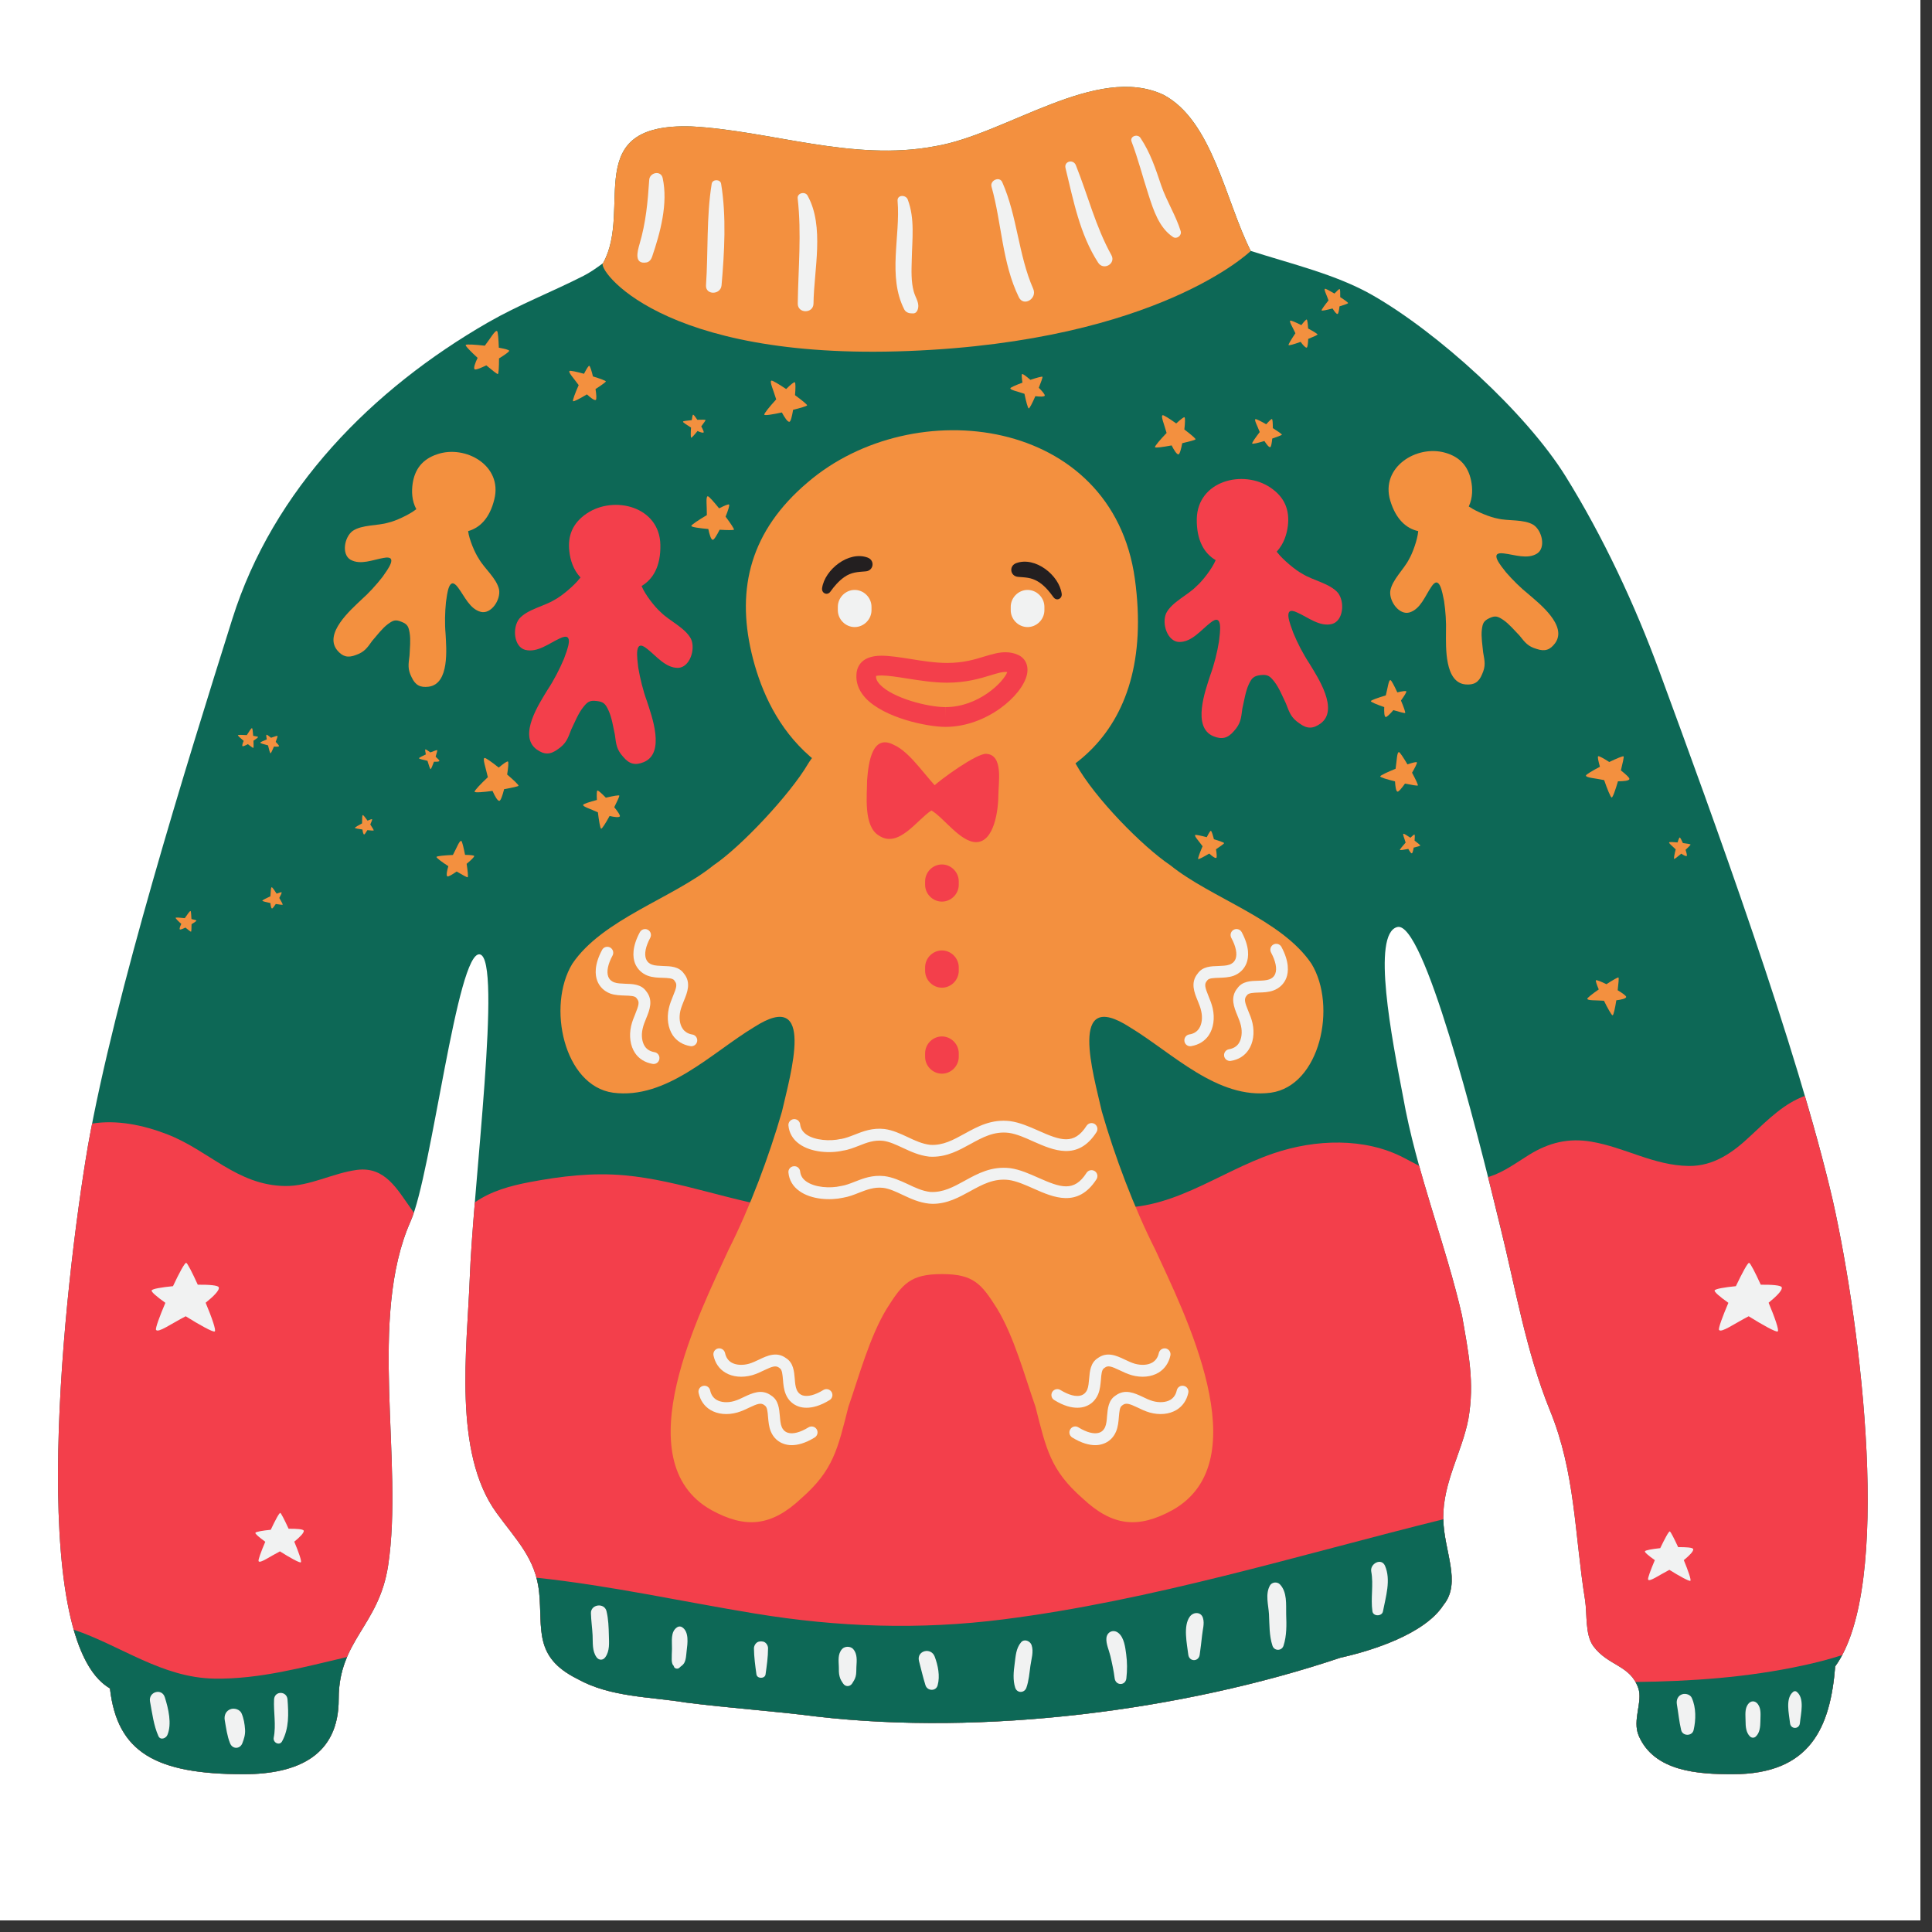
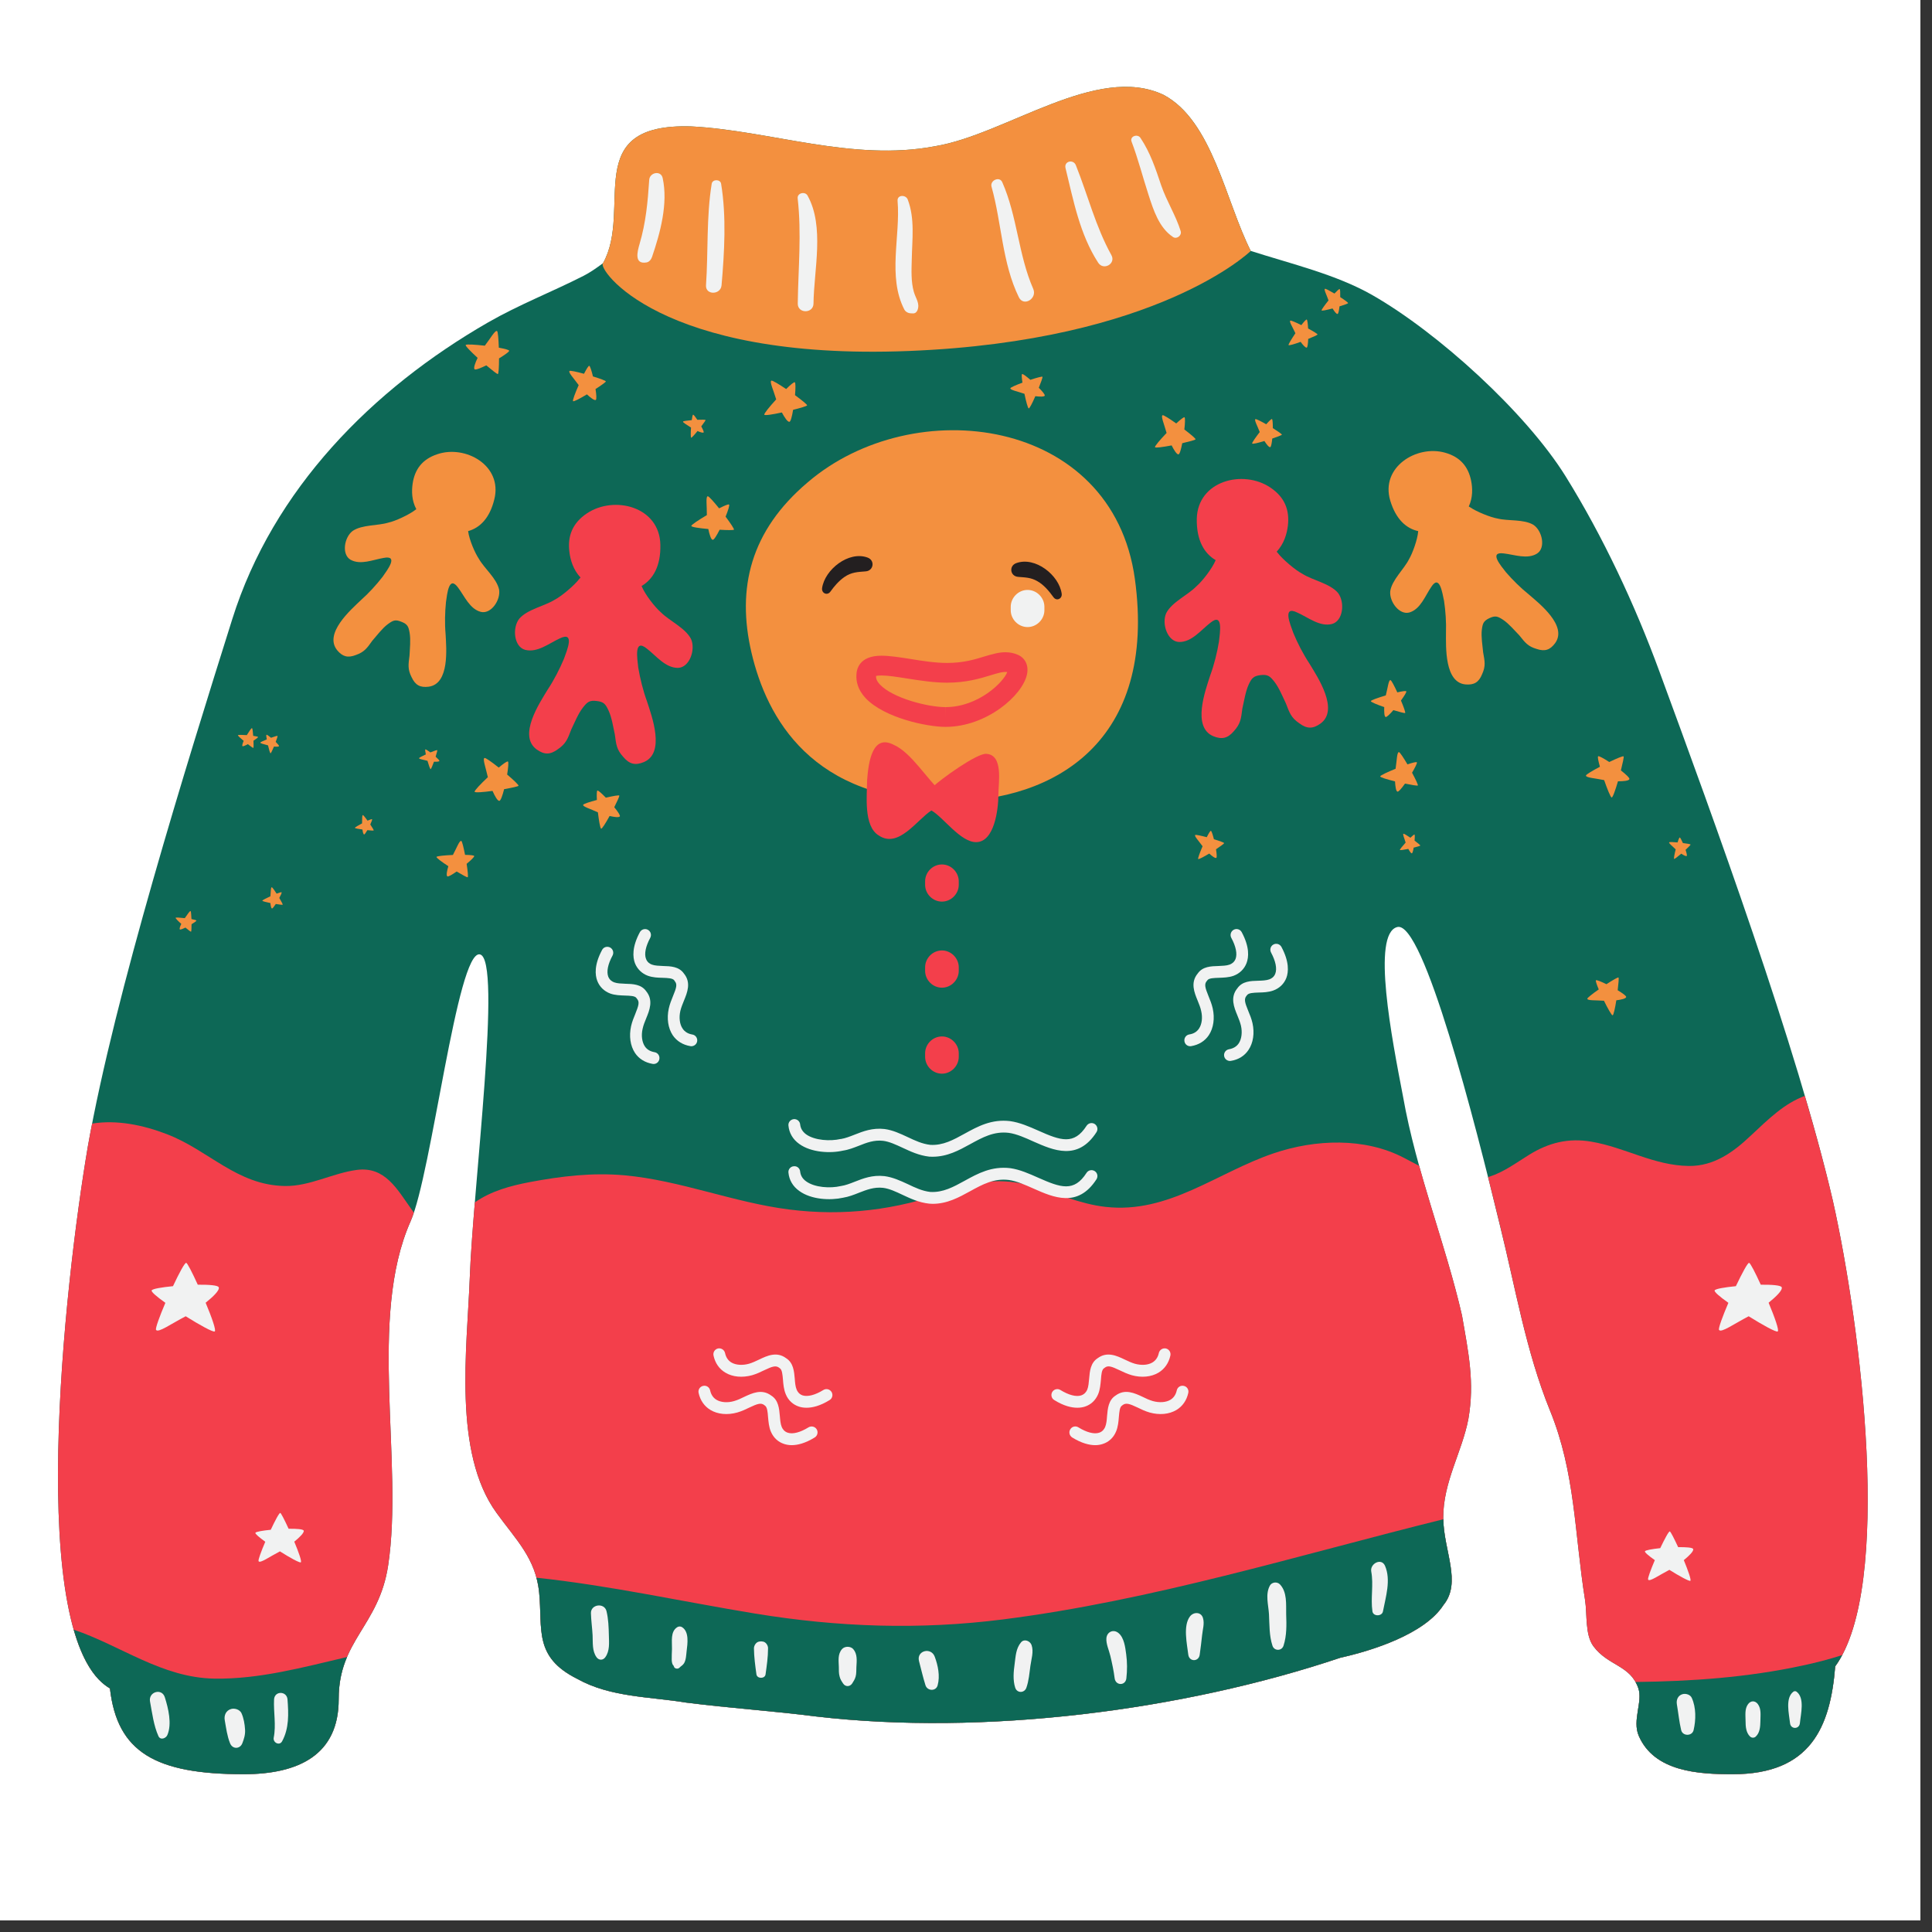
<svg xmlns="http://www.w3.org/2000/svg" width="110" zoomAndPan="magnify" viewBox="0 0 82.5 82.5" height="110" preserveAspectRatio="xMidYMid meet" version="1.2">
  <rect x="0" y="0" width="82.5" height="82.5" fill="#333333" stroke="none" />
  <defs>
    <clipPath id="c694966d68">
      <path d="M 0 0 L 82.004 0 L 82.004 82.004 L 0 82.004 Z M 0 0 " />
    </clipPath>
    <clipPath id="584d051b76">
      <path d="M 2 3 L 80 3 L 80 75.758 L 2 75.758 Z M 2 3 " />
    </clipPath>
    <clipPath id="30ba0ef769">
      <path d="M 2 47 L 18 47 L 18 75.758 L 2 75.758 Z M 2 47 " />
    </clipPath>
    <clipPath id="6b394ae858">
      <path d="M 63 46 L 80 46 L 80 75.758 L 63 75.758 Z M 63 46 " />
    </clipPath>
    <clipPath id="e509f12e35">
      <path d="M 3 69 L 15 69 L 15 75.758 L 3 75.758 Z M 3 69 " />
    </clipPath>
    <clipPath id="5b779ea0a5">
      <path d="M 69 70 L 79 70 L 79 75.758 L 69 75.758 Z M 69 70 " />
    </clipPath>
  </defs>
  <g id="b7ab1d26d7">
    <g clip-rule="nonzero" clip-path="url(#c694966d68)">
      <path style=" stroke:none;fill-rule:nonzero;fill:#ffffff;fill-opacity:1;" d="M 0 0 L 82.004 0 L 82.004 82.004 L 0 82.004 Z M 0 0 " />
      <path style=" stroke:none;fill-rule:nonzero;fill:#ffffff;fill-opacity:1;" d="M 0 0 L 82.004 0 L 82.004 82.004 L 0 82.004 Z M 0 0 " />
    </g>
    <g clip-rule="nonzero" clip-path="url(#584d051b76)">
      <path style=" stroke:none;fill-rule:nonzero;fill:#0d6856;fill-opacity:1;" d="M 78.266 51.27 C 76.754 44.742 73.16 34.926 70.855 28.66 C 69.812 25.816 68.453 22.914 66.855 20.34 C 65.16 17.617 61.41 14.203 58.59 12.594 C 57.055 11.719 55.129 11.266 53.41 10.715 C 52.34 8.609 51.777 5.16 49.688 4.051 C 46.832 2.699 42.965 5.738 39.938 6.242 C 36.41 6.918 32.879 5.57 29.52 5.398 C 24.73 5.246 27.039 8.934 25.75 11.238 C 25.477 11.441 25.203 11.633 24.922 11.777 C 23.57 12.465 22.164 13.008 20.844 13.766 C 15.902 16.609 11.66 20.891 9.918 26.438 C 7.957 32.672 4.906 42.445 3.754 48.938 C 2.742 54.879 1.074 70.012 4.695 72.098 C 5.004 74.82 6.633 75.762 10.406 75.762 C 12.762 75.762 14.469 74.93 14.465 72.555 C 14.457 70.043 16.184 69.434 16.574 66.852 C 17.246 62.43 15.699 56.277 17.535 52.148 C 18.434 50.129 19.523 40.555 20.492 40.754 C 21.457 40.953 20.199 50.676 20.059 54.586 C 19.945 57.59 19.336 62.023 21.199 64.598 C 22.027 65.742 22.879 66.547 23.023 68.004 C 23.176 69.559 22.777 70.754 24.645 71.688 C 26.059 72.484 27.789 72.453 29.293 72.703 C 31.195 72.945 32.953 73.055 34.852 73.297 C 41.992 74.129 50.492 73.055 57.246 70.785 C 58.578 70.492 60.84 69.777 61.637 68.539 C 62.438 67.566 61.633 66.199 61.629 64.812 C 61.625 63.277 62.434 62.004 62.703 60.59 C 62.977 59.027 62.703 57.746 62.43 56.172 C 61.738 53.141 60.484 50.074 59.91 46.812 C 59.441 44.379 58.555 39.863 59.668 39.586 C 60.781 39.305 62.992 47.93 64.051 52.332 C 64.711 54.977 65.156 57.695 66.188 60.234 C 67.273 62.891 67.23 65.473 67.684 68.32 C 67.781 68.941 67.676 69.805 68.043 70.301 C 68.672 71.145 69.609 71.094 69.957 72.086 C 70.16 72.656 69.691 73.457 69.977 74.121 C 70.641 75.656 72.523 75.762 73.988 75.762 C 77.324 75.762 78.16 73.746 78.367 71.156 C 80.844 67.762 79.488 56.723 78.266 51.27 Z M 78.266 51.27 " />
    </g>
    <path style=" stroke:none;fill-rule:nonzero;fill:#f3903f;fill-opacity:1;" d="M 38.801 14.988 C 49.473 14.566 53.41 10.715 53.41 10.715 C 52.34 8.609 51.777 5.16 49.688 4.051 C 46.832 2.699 42.965 5.738 39.938 6.242 C 36.41 6.918 32.879 5.57 29.52 5.398 C 24.73 5.246 27.039 8.934 25.75 11.238 C 25.477 11.441 28.125 15.41 38.801 14.988 Z M 38.801 14.988 " />
    <g clip-rule="nonzero" clip-path="url(#30ba0ef769)">
      <path style=" stroke:none;fill-rule:nonzero;fill:#f33f4b;fill-opacity:1;" d="M 17.672 51.781 C 17.633 51.723 17.594 51.668 17.555 51.617 C 16.957 50.781 16.441 49.801 15.242 49.957 C 14.203 50.094 13.23 50.66 12.168 50.645 C 10.121 50.613 8.926 49.125 7.133 48.434 C 6.102 48.035 4.969 47.809 3.934 47.98 C 3.867 48.309 3.809 48.629 3.754 48.938 C 2.742 54.879 1.074 70.012 4.695 72.098 C 5.004 74.82 6.633 75.762 10.406 75.762 C 12.762 75.762 14.469 74.93 14.461 72.555 C 14.457 70.039 16.184 69.434 16.574 66.852 C 17.246 62.43 15.699 56.277 17.535 52.148 C 17.578 52.047 17.625 51.922 17.672 51.781 Z M 17.672 51.781 " />
    </g>
    <g clip-rule="nonzero" clip-path="url(#6b394ae858)">
      <path style=" stroke:none;fill-rule:nonzero;fill:#f33f4b;fill-opacity:1;" d="M 78.266 51.27 C 77.949 49.902 77.539 48.391 77.07 46.797 C 76.199 47.117 75.547 47.758 74.75 48.504 C 74.008 49.207 73.184 49.801 72.117 49.789 C 70.613 49.77 69.391 48.992 67.945 48.75 C 66.973 48.586 66.137 48.793 65.301 49.309 C 64.758 49.645 64.215 50.051 63.602 50.246 C 63.582 50.254 63.562 50.258 63.543 50.262 C 63.734 51.012 63.902 51.715 64.055 52.332 C 64.711 54.98 65.156 57.695 66.188 60.234 C 67.273 62.891 67.23 65.473 67.684 68.32 C 67.781 68.941 67.676 69.805 68.043 70.301 C 68.672 71.145 69.609 71.094 69.961 72.086 C 70.16 72.656 69.691 73.457 69.977 74.121 C 70.641 75.656 72.523 75.766 73.988 75.766 C 77.324 75.762 78.16 73.746 78.367 71.156 C 80.844 67.762 79.488 56.723 78.266 51.27 Z M 78.266 51.27 " />
    </g>
    <path style=" stroke:none;fill-rule:nonzero;fill:#f33f4b;fill-opacity:1;" d="M 60.602 49.785 C 60.391 49.676 60.176 49.562 59.957 49.445 C 58.277 48.562 56.16 48.648 54.395 49.246 C 51.957 50.07 49.906 51.844 47.199 51.535 C 46.098 51.41 45.09 50.938 44.035 50.637 C 42.777 50.285 41.703 50.43 40.492 50.867 C 38.285 51.668 36.035 51.945 33.699 51.648 C 31.32 51.348 29.059 50.406 26.668 50.188 C 25.289 50.066 23.98 50.223 22.625 50.477 C 21.789 50.637 20.969 50.859 20.277 51.344 C 20.172 52.594 20.09 53.73 20.059 54.586 C 19.945 57.59 19.336 62.02 21.199 64.598 C 22.027 65.742 22.879 66.547 23.023 68.004 C 23.176 69.559 22.777 70.754 24.645 71.688 C 26.059 72.484 27.789 72.453 29.293 72.703 C 31.195 72.945 32.953 73.055 34.852 73.297 C 41.992 74.129 50.492 73.055 57.246 70.785 C 58.578 70.492 60.84 69.777 61.637 68.539 C 62.438 67.566 61.633 66.199 61.629 64.812 C 61.625 63.277 62.434 62.004 62.703 60.59 C 62.977 59.027 62.703 57.746 62.43 56.172 C 61.953 54.078 61.207 51.965 60.602 49.785 Z M 60.602 49.785 " />
    <g clip-rule="nonzero" clip-path="url(#e509f12e35)">
      <path style=" stroke:none;fill-rule:nonzero;fill:#0d6856;fill-opacity:1;" d="M 9.156 71.68 C 6.918 71.645 5.168 70.273 3.148 69.59 C 3.496 70.805 3.996 71.695 4.695 72.098 C 5.004 74.82 6.633 75.762 10.406 75.762 C 12.762 75.762 14.469 74.93 14.461 72.555 C 14.461 71.828 14.605 71.258 14.82 70.758 C 12.945 71.195 11.074 71.711 9.156 71.68 Z M 9.156 71.68 " />
    </g>
    <g clip-rule="nonzero" clip-path="url(#5b779ea0a5)">
      <path style=" stroke:none;fill-rule:nonzero;fill:#0d6856;fill-opacity:1;" d="M 76.977 71.121 C 74.633 71.629 72.23 71.797 69.84 71.824 C 69.883 71.906 69.926 71.988 69.957 72.086 C 70.16 72.656 69.691 73.457 69.977 74.121 C 70.641 75.656 72.523 75.762 73.988 75.762 C 77.324 75.762 78.16 73.746 78.367 71.156 C 78.473 71.012 78.574 70.848 78.664 70.676 C 78.098 70.859 77.527 71.004 76.977 71.121 Z M 76.977 71.121 " />
    </g>
    <path style=" stroke:none;fill-rule:nonzero;fill:#0d6856;fill-opacity:1;" d="M 42.832 69.152 C 39.262 69.605 35.789 69.484 32.242 68.902 C 29.129 68.391 26.043 67.703 22.906 67.371 C 22.961 67.57 23 67.777 23.023 68.004 C 23.176 69.559 22.777 70.754 24.645 71.688 C 26.059 72.484 27.789 72.453 29.293 72.703 C 31.195 72.945 32.953 73.055 34.852 73.297 C 41.992 74.129 50.492 73.055 57.246 70.785 C 58.578 70.492 60.84 69.777 61.637 68.539 C 62.426 67.578 61.656 66.238 61.633 64.875 C 55.391 66.422 49.227 68.34 42.832 69.152 Z M 42.832 69.152 " />
    <path style=" stroke:none;fill-rule:nonzero;fill:#f3903f;fill-opacity:1;" d="M 72.191 36.066 C 72.191 36.047 72.039 36.02 71.863 36 C 71.805 35.867 71.75 35.766 71.73 35.762 C 71.711 35.758 71.672 35.848 71.637 35.973 C 71.453 35.957 71.293 35.949 71.277 35.969 C 71.246 36.004 71.41 36.125 71.555 36.27 C 71.504 36.469 71.469 36.656 71.488 36.676 C 71.504 36.691 71.641 36.582 71.793 36.453 C 71.891 36.52 71.996 36.574 72.027 36.551 C 72.047 36.531 72.02 36.422 71.977 36.289 C 72.094 36.18 72.191 36.082 72.191 36.066 Z M 72.191 36.066 " />
    <path style=" stroke:none;fill-rule:nonzero;fill:#f3903f;fill-opacity:1;" d="M 69.215 32.898 C 69.293 32.586 69.348 32.328 69.332 32.301 C 69.312 32.27 69.035 32.387 68.719 32.539 C 68.484 32.387 68.285 32.277 68.246 32.293 C 68.211 32.309 68.25 32.496 68.32 32.742 C 68 32.91 67.73 33.07 67.723 33.117 C 67.715 33.211 68.109 33.23 68.5 33.312 C 68.633 33.695 68.773 34.043 68.82 34.055 C 68.867 34.062 68.98 33.738 69.09 33.363 C 69.32 33.363 69.555 33.344 69.578 33.27 C 69.594 33.219 69.43 33.066 69.215 32.898 Z M 69.215 32.898 " />
    <path style=" stroke:none;fill-rule:nonzero;fill:#f3903f;fill-opacity:1;" d="M 69.078 42.285 C 69.113 42 69.133 41.766 69.113 41.742 C 69.094 41.719 68.863 41.855 68.598 42.027 C 68.375 41.918 68.188 41.84 68.152 41.859 C 68.125 41.875 68.18 42.039 68.27 42.25 C 68.004 42.434 67.781 42.609 67.781 42.648 C 67.785 42.734 68.137 42.707 68.492 42.734 C 68.652 43.059 68.816 43.352 68.859 43.355 C 68.902 43.359 68.965 43.059 69.02 42.715 C 69.227 42.688 69.43 42.645 69.441 42.574 C 69.449 42.527 69.289 42.414 69.078 42.285 Z M 69.078 42.285 " />
    <path style=" stroke:none;fill-rule:nonzero;fill:#f3903f;fill-opacity:1;" d="M 60 30.445 C 60.027 30.43 59.941 30.191 59.824 29.914 C 59.961 29.723 60.066 29.559 60.051 29.523 C 60.043 29.492 59.879 29.516 59.668 29.566 C 59.539 29.285 59.414 29.047 59.375 29.043 C 59.297 29.027 59.262 29.363 59.176 29.695 C 58.848 29.793 58.547 29.898 58.539 29.938 C 58.527 29.977 58.797 30.086 59.109 30.195 C 59.102 30.395 59.109 30.594 59.168 30.617 C 59.211 30.633 59.348 30.5 59.5 30.324 C 59.762 30.402 59.977 30.461 60 30.445 Z M 60 30.445 " />
    <path style=" stroke:none;fill-rule:nonzero;fill:#f3903f;fill-opacity:1;" d="M 31.34 22.621 C 31.363 22.594 31.195 22.344 30.984 22.062 C 31.09 21.801 31.16 21.582 31.133 21.547 C 31.113 21.516 30.938 21.59 30.707 21.707 C 30.48 21.426 30.27 21.188 30.223 21.191 C 30.129 21.199 30.188 21.594 30.184 21.996 C 29.832 22.203 29.523 22.41 29.52 22.457 C 29.52 22.508 29.859 22.555 30.246 22.59 C 30.293 22.816 30.359 23.043 30.434 23.051 C 30.488 23.059 30.605 22.867 30.73 22.621 C 31.051 22.641 31.316 22.641 31.34 22.621 Z M 31.34 22.621 " />
    <path style=" stroke:none;fill-rule:nonzero;fill:#f3903f;fill-opacity:1;" d="M 19.859 36.504 C 19.797 36.191 19.734 35.926 19.699 35.91 C 19.621 35.875 19.504 36.203 19.34 36.508 C 18.984 36.523 18.66 36.555 18.641 36.59 C 18.621 36.625 18.863 36.805 19.145 36.988 C 19.086 37.184 19.047 37.383 19.102 37.422 C 19.137 37.449 19.305 37.352 19.5 37.215 C 19.742 37.359 19.941 37.469 19.969 37.461 C 20 37.453 19.973 37.195 19.926 36.887 C 20.113 36.734 20.254 36.594 20.25 36.555 C 20.246 36.523 20.082 36.508 19.859 36.504 Z M 19.859 36.504 " />
    <path style=" stroke:none;fill-rule:nonzero;fill:#f3903f;fill-opacity:1;" d="M 18.602 32.312 C 18.645 32.168 18.68 32.047 18.672 32.035 C 18.664 32.02 18.531 32.066 18.379 32.129 C 18.273 32.051 18.184 31.996 18.164 32 C 18.145 32.008 18.16 32.098 18.184 32.215 C 18.031 32.285 17.898 32.352 17.895 32.375 C 17.887 32.418 18.074 32.438 18.254 32.488 C 18.305 32.668 18.363 32.836 18.387 32.844 C 18.406 32.848 18.469 32.699 18.531 32.527 C 18.637 32.531 18.75 32.527 18.762 32.496 C 18.77 32.473 18.699 32.398 18.602 32.312 Z M 18.602 32.312 " />
    <path style=" stroke:none;fill-rule:nonzero;fill:#f3903f;fill-opacity:1;" d="M 11.551 32.168 C 11.57 32.172 11.633 32.035 11.699 31.879 C 11.801 31.891 11.902 31.891 11.914 31.859 C 11.922 31.84 11.859 31.766 11.773 31.68 C 11.824 31.551 11.859 31.438 11.852 31.426 C 11.844 31.414 11.719 31.449 11.574 31.504 C 11.48 31.426 11.398 31.367 11.379 31.375 C 11.363 31.379 11.371 31.461 11.391 31.574 C 11.246 31.633 11.121 31.691 11.117 31.707 C 11.105 31.75 11.277 31.777 11.445 31.828 C 11.484 32.004 11.531 32.16 11.551 32.168 Z M 11.551 32.168 " />
    <path style=" stroke:none;fill-rule:nonzero;fill:#f3903f;fill-opacity:1;" d="M 10.766 31.098 C 10.727 31.074 10.645 31.238 10.539 31.391 C 10.348 31.379 10.176 31.375 10.16 31.395 C 10.148 31.41 10.266 31.52 10.406 31.637 C 10.363 31.734 10.328 31.84 10.355 31.863 C 10.375 31.879 10.469 31.84 10.582 31.777 C 10.699 31.867 10.801 31.941 10.816 31.938 C 10.832 31.934 10.832 31.793 10.824 31.629 C 10.934 31.559 11.02 31.492 11.02 31.473 C 11.02 31.457 10.934 31.438 10.812 31.422 C 10.801 31.254 10.781 31.105 10.766 31.098 Z M 10.766 31.098 " />
    <path style=" stroke:none;fill-rule:nonzero;fill:#f3903f;fill-opacity:1;" d="M 8.141 38.906 C 8.102 38.883 8.008 39.051 7.891 39.207 C 7.695 39.184 7.512 39.172 7.5 39.191 C 7.484 39.207 7.602 39.328 7.742 39.453 C 7.691 39.555 7.652 39.664 7.68 39.688 C 7.699 39.707 7.797 39.668 7.918 39.609 C 8.039 39.711 8.141 39.789 8.156 39.785 C 8.172 39.785 8.18 39.637 8.18 39.465 C 8.297 39.395 8.387 39.332 8.387 39.312 C 8.387 39.293 8.297 39.27 8.176 39.246 C 8.168 39.074 8.156 38.918 8.141 38.906 Z M 8.141 38.906 " />
    <path style=" stroke:none;fill-rule:nonzero;fill:#f3903f;fill-opacity:1;" d="M 12.027 38.105 C 12.02 38.09 11.93 38.113 11.812 38.16 C 11.719 38.012 11.629 37.887 11.605 37.887 C 11.559 37.887 11.566 38.078 11.547 38.273 C 11.367 38.355 11.203 38.438 11.203 38.461 C 11.199 38.484 11.359 38.523 11.547 38.562 C 11.555 38.676 11.578 38.785 11.613 38.793 C 11.637 38.801 11.703 38.715 11.777 38.602 C 11.93 38.629 12.059 38.641 12.07 38.633 C 12.082 38.621 12.016 38.492 11.926 38.344 C 11.992 38.227 12.035 38.125 12.027 38.105 Z M 12.027 38.105 " />
    <path style=" stroke:none;fill-rule:nonzero;fill:#f3903f;fill-opacity:1;" d="M 15.891 34.984 C 15.883 34.969 15.801 34.996 15.695 35.043 C 15.602 34.914 15.516 34.805 15.496 34.805 C 15.453 34.809 15.469 34.98 15.461 35.16 C 15.301 35.242 15.156 35.328 15.156 35.352 C 15.152 35.371 15.305 35.398 15.477 35.422 C 15.488 35.527 15.516 35.629 15.547 35.633 C 15.57 35.637 15.625 35.555 15.688 35.449 C 15.828 35.465 15.945 35.473 15.957 35.461 C 15.969 35.453 15.898 35.336 15.812 35.207 C 15.863 35.094 15.898 35 15.891 34.984 Z M 15.891 34.984 " />
    <path style=" stroke:none;fill-rule:nonzero;fill:#f3903f;fill-opacity:1;" d="M 20.395 15.281 C 20.293 15.492 20.211 15.715 20.266 15.77 C 20.305 15.805 20.516 15.723 20.766 15.602 C 21.016 15.812 21.227 15.977 21.258 15.973 C 21.293 15.969 21.309 15.664 21.309 15.305 C 21.551 15.156 21.742 15.023 21.742 14.98 C 21.746 14.941 21.559 14.895 21.301 14.848 C 21.289 14.48 21.262 14.16 21.227 14.137 C 21.145 14.086 20.949 14.438 20.703 14.762 C 20.297 14.715 19.918 14.691 19.887 14.73 C 19.859 14.766 20.105 15.016 20.395 15.281 Z M 20.395 15.281 " />
    <path style=" stroke:none;fill-rule:nonzero;fill:#f3903f;fill-opacity:1;" d="M 21.656 33.074 C 21.703 32.785 21.723 32.551 21.691 32.52 C 21.664 32.492 21.5 32.605 21.297 32.777 C 21.004 32.543 20.734 32.352 20.691 32.367 C 20.598 32.395 20.742 32.781 20.832 33.188 C 20.523 33.477 20.258 33.758 20.266 33.809 C 20.277 33.855 20.633 33.828 21.031 33.773 C 21.129 33.992 21.246 34.207 21.324 34.199 C 21.379 34.191 21.457 33.977 21.527 33.699 C 21.855 33.641 22.125 33.582 22.141 33.555 C 22.16 33.523 21.934 33.312 21.656 33.074 Z M 21.656 33.074 " />
    <path style=" stroke:none;fill-rule:nonzero;fill:#f3903f;fill-opacity:1;" d="M 26.445 33.973 C 26.434 33.945 26.176 33.992 25.871 34.062 C 25.699 33.887 25.551 33.75 25.512 33.758 C 25.48 33.762 25.477 33.934 25.488 34.16 C 25.18 34.242 24.914 34.328 24.902 34.367 C 24.875 34.445 25.211 34.539 25.531 34.688 C 25.574 35.043 25.629 35.367 25.668 35.387 C 25.703 35.406 25.867 35.145 26.031 34.844 C 26.23 34.891 26.438 34.918 26.469 34.859 C 26.492 34.82 26.383 34.656 26.23 34.469 C 26.359 34.215 26.457 34 26.445 33.973 Z M 26.445 33.973 " />
    <path style=" stroke:none;fill-rule:nonzero;fill:#f1f2f2;fill-opacity:1;" d="M 7.953 53.926 C 7.895 53.906 7.648 54.363 7.387 54.922 C 6.902 54.969 6.512 55.035 6.477 55.102 C 6.445 55.16 6.699 55.375 7.062 55.633 C 6.816 56.211 6.625 56.727 6.664 56.789 C 6.754 56.93 7.309 56.527 7.93 56.207 C 8.523 56.578 9.094 56.895 9.168 56.855 C 9.242 56.82 9.043 56.254 8.781 55.629 C 9.098 55.375 9.391 55.094 9.34 54.969 C 9.309 54.883 8.922 54.855 8.445 54.859 C 8.215 54.352 8.004 53.941 7.953 53.926 Z M 7.953 53.926 " />
    <path style=" stroke:none;fill-rule:nonzero;fill:#f1f2f2;fill-opacity:1;" d="M 74.691 53.926 C 74.637 53.906 74.391 54.363 74.125 54.922 C 73.645 54.969 73.254 55.035 73.219 55.102 C 73.188 55.16 73.441 55.375 73.805 55.633 C 73.559 56.211 73.367 56.727 73.406 56.789 C 73.496 56.93 74.051 56.527 74.672 56.207 C 75.266 56.578 75.836 56.895 75.91 56.855 C 75.984 56.82 75.785 56.254 75.523 55.629 C 75.836 55.375 76.129 55.094 76.082 54.969 C 76.051 54.883 75.664 54.855 75.188 54.859 C 74.957 54.352 74.746 53.941 74.691 53.926 Z M 74.691 53.926 " />
    <path style=" stroke:none;fill-rule:nonzero;fill:#f1f2f2;fill-opacity:1;" d="M 11.969 64.605 C 11.926 64.594 11.75 64.922 11.562 65.324 C 11.215 65.359 10.934 65.406 10.906 65.453 C 10.887 65.496 11.07 65.648 11.328 65.836 C 11.152 66.25 11.012 66.621 11.043 66.668 C 11.105 66.77 11.508 66.477 11.953 66.246 C 12.379 66.516 12.789 66.742 12.844 66.715 C 12.898 66.688 12.754 66.281 12.566 65.832 C 12.789 65.652 13 65.445 12.969 65.359 C 12.941 65.297 12.668 65.277 12.324 65.281 C 12.156 64.914 12.004 64.617 11.969 64.605 Z M 11.969 64.605 " />
    <path style=" stroke:none;fill-rule:nonzero;fill:#f1f2f2;fill-opacity:1;" d="M 71.305 65.395 C 71.262 65.379 71.086 65.711 70.895 66.109 C 70.551 66.145 70.27 66.195 70.242 66.242 C 70.219 66.281 70.402 66.438 70.664 66.621 C 70.488 67.039 70.348 67.406 70.379 67.453 C 70.441 67.555 70.84 67.266 71.285 67.035 C 71.715 67.305 72.125 67.527 72.18 67.504 C 72.23 67.477 72.086 67.07 71.902 66.621 C 72.125 66.438 72.336 66.234 72.301 66.145 C 72.277 66.082 72 66.062 71.66 66.066 C 71.492 65.703 71.34 65.406 71.305 65.395 Z M 71.305 65.395 " />
    <path style=" stroke:none;fill-rule:nonzero;fill:#f3903f;fill-opacity:1;" d="M 29.777 17.926 C 29.695 17.801 29.621 17.707 29.598 17.707 C 29.578 17.707 29.555 17.805 29.539 17.941 C 29.348 17.957 29.18 17.98 29.168 18 C 29.145 18.043 29.332 18.137 29.508 18.258 C 29.492 18.473 29.492 18.676 29.512 18.691 C 29.531 18.703 29.656 18.566 29.785 18.406 C 29.902 18.457 30.02 18.496 30.047 18.465 C 30.062 18.441 30.016 18.336 29.945 18.207 C 30.051 18.07 30.129 17.953 30.129 17.938 C 30.125 17.918 29.965 17.918 29.777 17.926 Z M 29.777 17.926 " />
    <path style=" stroke:none;fill-rule:nonzero;fill:#f3903f;fill-opacity:1;" d="M 43.746 16.816 C 43.812 17.137 43.891 17.426 43.926 17.441 C 43.961 17.453 44.086 17.207 44.211 16.918 C 44.398 16.941 44.586 16.949 44.613 16.895 C 44.629 16.855 44.516 16.715 44.359 16.559 C 44.457 16.316 44.527 16.113 44.516 16.09 C 44.504 16.066 44.27 16.129 44 16.219 C 43.828 16.074 43.684 15.961 43.648 15.973 C 43.617 15.98 43.629 16.133 43.66 16.34 C 43.387 16.441 43.152 16.543 43.145 16.578 C 43.125 16.652 43.441 16.711 43.746 16.816 Z M 43.746 16.816 " />
    <path style=" stroke:none;fill-rule:nonzero;fill:#f3903f;fill-opacity:1;" d="M 60.406 35.898 C 60.418 35.762 60.418 35.648 60.402 35.637 C 60.391 35.625 60.316 35.684 60.227 35.773 C 60.082 35.672 59.949 35.594 59.93 35.602 C 59.887 35.617 59.969 35.793 60.023 35.98 C 59.891 36.129 59.773 36.27 59.777 36.293 C 59.785 36.312 59.949 36.289 60.137 36.25 C 60.191 36.348 60.254 36.445 60.289 36.438 C 60.316 36.434 60.344 36.328 60.367 36.195 C 60.52 36.16 60.641 36.121 60.648 36.109 C 60.66 36.094 60.543 36 60.406 35.898 Z M 60.406 35.898 " />
    <path style=" stroke:none;fill-rule:nonzero;fill:#f3903f;fill-opacity:1;" d="M 55.859 14.027 C 55.848 13.828 55.828 13.664 55.801 13.645 C 55.777 13.633 55.684 13.734 55.57 13.883 C 55.336 13.766 55.125 13.676 55.098 13.691 C 55.039 13.727 55.195 13.965 55.316 14.23 C 55.152 14.473 55.012 14.703 55.023 14.734 C 55.035 14.766 55.273 14.695 55.539 14.598 C 55.637 14.734 55.75 14.859 55.801 14.844 C 55.836 14.832 55.855 14.672 55.863 14.473 C 56.078 14.387 56.254 14.305 56.262 14.285 C 56.27 14.262 56.082 14.148 55.859 14.027 Z M 55.859 14.027 " />
    <path style=" stroke:none;fill-rule:nonzero;fill:#f3903f;fill-opacity:1;" d="M 57.23 12.688 C 57.234 12.508 57.23 12.359 57.207 12.344 C 57.188 12.328 57.098 12.414 56.984 12.535 C 56.785 12.418 56.605 12.32 56.578 12.332 C 56.523 12.359 56.645 12.582 56.73 12.828 C 56.566 13.031 56.426 13.227 56.434 13.254 C 56.445 13.285 56.66 13.234 56.902 13.172 C 56.98 13.297 57.07 13.422 57.117 13.406 C 57.152 13.398 57.18 13.258 57.199 13.082 C 57.398 13.023 57.559 12.965 57.566 12.945 C 57.578 12.926 57.422 12.812 57.23 12.688 Z M 57.23 12.688 " />
    <path style=" stroke:none;fill-rule:nonzero;fill:#f3903f;fill-opacity:1;" d="M 50.324 19.402 C 50.375 19.395 50.434 19.188 50.484 18.926 C 50.789 18.855 51.035 18.789 51.051 18.762 C 51.07 18.734 50.848 18.547 50.574 18.34 C 50.605 18.07 50.613 17.848 50.582 17.82 C 50.555 17.797 50.41 17.914 50.227 18.082 C 49.941 17.879 49.684 17.715 49.645 17.73 C 49.559 17.762 49.711 18.113 49.816 18.488 C 49.543 18.773 49.309 19.047 49.32 19.094 C 49.332 19.137 49.66 19.09 50.031 19.02 C 50.133 19.223 50.254 19.414 50.324 19.402 Z M 50.324 19.402 " />
    <path style=" stroke:none;fill-rule:nonzero;fill:#f3903f;fill-opacity:1;" d="M 60.543 33.543 C 60.566 33.523 60.449 33.277 60.297 32.996 C 60.426 32.777 60.52 32.59 60.504 32.555 C 60.488 32.523 60.32 32.566 60.102 32.641 C 59.934 32.359 59.777 32.117 59.738 32.117 C 59.652 32.109 59.648 32.469 59.594 32.828 C 59.254 32.965 58.945 33.109 58.938 33.152 C 58.93 33.195 59.23 33.281 59.57 33.367 C 59.582 33.578 59.609 33.789 59.676 33.805 C 59.723 33.816 59.852 33.664 59.996 33.461 C 60.281 33.52 60.52 33.559 60.543 33.543 Z M 60.543 33.543 " />
    <path style=" stroke:none;fill-rule:nonzero;fill:#f3903f;fill-opacity:1;" d="M 53.992 18.832 C 54.086 18.977 54.188 19.109 54.242 19.094 C 54.277 19.086 54.309 18.926 54.328 18.727 C 54.547 18.652 54.727 18.586 54.738 18.562 C 54.746 18.539 54.566 18.418 54.352 18.281 C 54.352 18.078 54.344 17.914 54.316 17.895 C 54.293 17.879 54.195 17.977 54.07 18.117 C 53.844 17.988 53.637 17.883 53.609 17.898 C 53.547 17.93 53.691 18.18 53.793 18.449 C 53.613 18.684 53.457 18.906 53.469 18.938 C 53.48 18.973 53.723 18.914 53.992 18.832 Z M 53.992 18.832 " />
    <path style=" stroke:none;fill-rule:nonzero;fill:#f3903f;fill-opacity:1;" d="M 51.707 35.477 C 51.684 35.469 51.613 35.586 51.531 35.75 C 51.281 35.684 51.062 35.637 51.039 35.656 C 50.988 35.703 51.184 35.902 51.352 36.137 C 51.238 36.402 51.145 36.652 51.164 36.68 C 51.184 36.707 51.398 36.59 51.637 36.449 C 51.758 36.559 51.891 36.66 51.938 36.633 C 51.969 36.617 51.957 36.457 51.926 36.266 C 52.117 36.137 52.27 36.027 52.273 36.004 C 52.277 35.98 52.078 35.91 51.836 35.836 C 51.789 35.645 51.738 35.488 51.707 35.477 Z M 51.707 35.477 " />
    <path style=" stroke:none;fill-rule:nonzero;fill:#f3903f;fill-opacity:1;" d="M 33.387 17.613 C 33.5 17.824 33.633 18.027 33.711 18.012 C 33.766 18 33.82 17.781 33.867 17.5 C 34.188 17.422 34.449 17.34 34.465 17.312 C 34.48 17.281 34.242 17.09 33.949 16.875 C 33.973 16.59 33.977 16.355 33.941 16.324 C 33.91 16.301 33.758 16.426 33.57 16.613 C 33.262 16.406 32.984 16.238 32.941 16.254 C 32.852 16.293 33.027 16.66 33.145 17.055 C 32.863 17.363 32.621 17.66 32.637 17.707 C 32.648 17.754 32.996 17.699 33.387 17.613 Z M 33.387 17.613 " />
    <path style=" stroke:none;fill-rule:nonzero;fill:#f3903f;fill-opacity:1;" d="M 24.469 17.129 C 24.492 17.164 24.766 17.02 25.062 16.84 C 25.215 16.98 25.383 17.113 25.441 17.078 C 25.48 17.055 25.469 16.855 25.43 16.613 C 25.672 16.457 25.863 16.32 25.871 16.289 C 25.875 16.258 25.625 16.168 25.32 16.074 C 25.262 15.832 25.199 15.637 25.164 15.621 C 25.133 15.609 25.043 15.758 24.938 15.961 C 24.625 15.875 24.352 15.816 24.32 15.84 C 24.254 15.898 24.5 16.152 24.711 16.445 C 24.562 16.777 24.445 17.094 24.469 17.129 Z M 24.469 17.129 " />
-     <path style=" stroke:none;fill-rule:nonzero;fill:#f3903f;fill-opacity:1;" d="M 56.004 41.156 C 54.727 39.254 51.711 38.352 49.977 36.949 C 48.785 36.148 46.75 34.078 45.953 32.645 C 45.16 31.211 42.867 29.996 40.223 29.996 C 37.578 29.996 35.246 31.367 34.488 32.645 C 33.73 33.926 31.656 36.148 30.469 36.949 C 28.734 38.352 25.719 39.254 24.438 41.156 C 23.344 42.957 24.074 46.363 26.176 46.66 C 28.461 46.961 30.379 44.961 32.203 43.859 C 34.855 42.156 33.758 45.859 33.391 47.465 C 32.844 49.367 32.023 51.566 31.109 53.371 C 29.922 55.973 26.633 62.383 30.379 64.484 C 31.84 65.285 32.938 65.184 34.215 63.984 C 35.586 62.781 35.77 61.883 36.227 60.078 C 36.68 58.777 37.137 57.074 37.871 55.875 C 38.539 54.816 38.875 54.406 40.223 54.406 C 41.57 54.406 41.906 54.816 42.574 55.875 C 43.305 57.074 43.762 58.777 44.219 60.078 C 44.676 61.883 44.859 62.781 46.23 63.984 C 47.508 65.184 48.605 65.285 50.066 64.484 C 53.812 62.383 50.523 55.973 49.336 53.371 C 48.422 51.566 47.598 49.367 47.051 47.465 C 46.688 45.859 45.59 42.156 48.238 43.859 C 50.066 44.961 51.984 46.961 54.27 46.66 C 56.371 46.363 57.102 42.957 56.004 41.156 Z M 56.004 41.156 " />
    <path style=" stroke:none;fill-rule:nonzero;fill:#f3903f;fill-opacity:1;" d="M 40.508 34.215 C 34.656 34.215 32.738 30.637 32.09 27.871 C 31.445 25.109 32.051 22.664 34.484 20.602 C 39.012 16.715 47.504 17.797 48.461 24.719 C 49.414 31.648 45.039 34.215 40.508 34.215 Z M 40.508 34.215 " />
    <path style=" stroke:none;fill-rule:nonzero;fill:#f33f4b;fill-opacity:1;" d="M 29.508 27.285 C 29.262 26.809 28.586 26.516 28.219 26.145 C 27.965 25.926 27.547 25.391 27.402 25.035 C 27.402 25.031 27.398 25.027 27.398 25.023 C 27.883 24.734 28.219 24.184 28.199 23.262 C 28.164 21.625 26.223 21.145 25.062 21.922 C 24.445 22.336 24.234 22.887 24.312 23.547 C 24.352 23.902 24.473 24.324 24.789 24.66 C 24.77 24.68 24.754 24.699 24.738 24.719 C 24.527 24.996 23.984 25.457 23.688 25.609 C 23.246 25.887 22.52 26.016 22.172 26.422 C 21.867 26.812 21.945 27.621 22.426 27.75 C 22.949 27.883 23.449 27.469 23.902 27.262 C 24.566 26.941 24.211 27.77 24.082 28.133 C 23.902 28.559 23.652 29.051 23.391 29.441 C 23.043 30.016 22.105 31.414 22.918 32.004 C 23.238 32.23 23.492 32.238 23.824 31.992 C 24.176 31.75 24.242 31.547 24.398 31.141 C 24.539 30.852 24.691 30.469 24.895 30.211 C 25.078 29.98 25.168 29.895 25.48 29.934 C 25.793 29.969 25.859 30.074 25.984 30.336 C 26.125 30.637 26.184 31.043 26.254 31.359 C 26.312 31.793 26.328 32.004 26.613 32.32 C 26.879 32.637 27.133 32.691 27.492 32.543 C 28.422 32.156 27.832 30.578 27.625 29.941 C 27.461 29.496 27.332 28.965 27.254 28.508 C 27.215 28.125 27.059 27.234 27.629 27.703 C 28.023 28.008 28.414 28.523 28.953 28.52 C 29.449 28.504 29.711 27.734 29.508 27.285 Z M 29.508 27.285 " />
    <path style=" stroke:none;fill-rule:nonzero;fill:#f3903f;fill-opacity:1;" d="M 21.312 25.176 C 21.207 24.695 20.684 24.277 20.449 23.863 C 20.277 23.609 20.035 23.039 19.992 22.691 C 19.992 22.688 19.988 22.684 19.988 22.68 C 20.484 22.543 20.91 22.137 21.109 21.32 C 21.469 19.875 19.871 18.984 18.668 19.398 C 18.023 19.613 17.711 20.051 17.621 20.648 C 17.574 20.973 17.578 21.371 17.777 21.742 C 17.758 21.758 17.738 21.77 17.719 21.785 C 17.469 21.977 16.883 22.254 16.586 22.316 C 16.129 22.457 15.461 22.398 15.059 22.672 C 14.699 22.941 14.578 23.676 14.969 23.902 C 15.398 24.141 15.938 23.898 16.383 23.824 C 17.043 23.695 16.535 24.344 16.336 24.633 C 16.078 24.965 15.742 25.336 15.418 25.621 C 14.977 26.043 13.82 27.051 14.398 27.766 C 14.625 28.039 14.852 28.105 15.199 27.969 C 15.562 27.84 15.672 27.676 15.902 27.355 C 16.098 27.133 16.32 26.832 16.562 26.652 C 16.777 26.496 16.875 26.441 17.141 26.551 C 17.41 26.656 17.445 26.762 17.492 27.027 C 17.543 27.32 17.5 27.695 17.488 27.988 C 17.438 28.383 17.402 28.574 17.578 28.922 C 17.738 29.262 17.945 29.367 18.301 29.324 C 19.207 29.207 19.059 27.676 19.027 27.066 C 18.988 26.637 19 26.137 19.043 25.715 C 19.094 25.367 19.168 24.547 19.562 25.094 C 19.836 25.457 20.059 26.008 20.535 26.129 C 20.973 26.234 21.387 25.617 21.312 25.176 Z M 21.312 25.176 " />
    <path style=" stroke:none;fill-rule:nonzero;fill:#f33f4b;fill-opacity:1;" d="M 49.801 26.18 C 50.047 25.703 50.723 25.414 51.086 25.039 C 51.34 24.82 51.758 24.285 51.906 23.93 C 51.906 23.926 51.91 23.922 51.91 23.918 C 51.426 23.633 51.09 23.078 51.105 22.156 C 51.141 20.523 53.086 20.039 54.242 20.816 C 54.863 21.23 55.07 21.781 54.996 22.441 C 54.953 22.797 54.832 23.219 54.516 23.559 C 54.535 23.578 54.555 23.598 54.566 23.617 C 54.777 23.891 55.32 24.352 55.617 24.504 C 56.059 24.785 56.785 24.91 57.133 25.316 C 57.438 25.707 57.359 26.516 56.879 26.645 C 56.359 26.777 55.859 26.363 55.402 26.16 C 54.742 25.836 55.098 26.664 55.227 27.027 C 55.402 27.457 55.656 27.945 55.918 28.34 C 56.262 28.91 57.199 30.309 56.387 30.898 C 56.07 31.125 55.812 31.133 55.484 30.887 C 55.133 30.648 55.066 30.441 54.91 30.035 C 54.77 29.746 54.617 29.363 54.414 29.105 C 54.23 28.875 54.141 28.793 53.828 28.828 C 53.516 28.867 53.445 28.969 53.32 29.234 C 53.184 29.531 53.125 29.941 53.051 30.254 C 52.996 30.688 52.977 30.902 52.691 31.219 C 52.426 31.531 52.176 31.586 51.812 31.438 C 50.887 31.051 51.477 29.473 51.68 28.836 C 51.844 28.395 51.977 27.859 52.051 27.402 C 52.094 27.02 52.246 26.129 51.68 26.598 C 51.285 26.902 50.891 27.422 50.352 27.414 C 49.855 27.402 49.594 26.629 49.801 26.18 Z M 49.801 26.18 " />
    <path style=" stroke:none;fill-rule:nonzero;fill:#f3903f;fill-opacity:1;" d="M 59.367 25.238 C 59.445 24.758 59.949 24.312 60.164 23.887 C 60.32 23.625 60.531 23.039 60.559 22.691 C 60.559 22.688 60.559 22.684 60.559 22.68 C 60.059 22.57 59.609 22.184 59.367 21.379 C 58.938 19.953 60.488 18.984 61.711 19.332 C 62.363 19.516 62.699 19.934 62.82 20.527 C 62.883 20.848 62.898 21.246 62.719 21.629 C 62.742 21.641 62.762 21.652 62.781 21.664 C 63.039 21.844 63.641 22.09 63.941 22.141 C 64.402 22.258 65.066 22.16 65.484 22.414 C 65.855 22.664 66.016 23.391 65.637 23.637 C 65.219 23.898 64.672 23.684 64.219 23.633 C 63.555 23.543 64.094 24.16 64.309 24.438 C 64.586 24.758 64.938 25.109 65.277 25.379 C 65.738 25.777 66.945 26.723 66.406 27.465 C 66.195 27.75 65.973 27.832 65.617 27.711 C 65.246 27.602 65.129 27.445 64.883 27.137 C 64.676 26.926 64.438 26.637 64.188 26.469 C 63.965 26.324 63.863 26.273 63.602 26.395 C 63.344 26.516 63.312 26.625 63.277 26.891 C 63.242 27.188 63.305 27.559 63.332 27.852 C 63.402 28.242 63.449 28.434 63.289 28.789 C 63.148 29.137 62.945 29.254 62.59 29.227 C 61.68 29.156 61.746 27.621 61.746 27.008 C 61.762 26.578 61.727 26.078 61.664 25.66 C 61.59 25.316 61.473 24.5 61.113 25.07 C 60.855 25.445 60.664 26.004 60.191 26.152 C 59.758 26.281 59.316 25.688 59.367 25.238 Z M 59.367 25.238 " />
-     <path style=" stroke:none;fill-rule:nonzero;fill:#f1f2f2;fill-opacity:1;" d="M 36.496 25.191 C 36.105 25.191 35.777 25.52 35.777 25.914 L 35.777 26.055 C 35.777 26.449 36.105 26.777 36.496 26.777 C 36.887 26.777 37.215 26.449 37.215 26.055 L 37.215 25.914 C 37.215 25.52 36.887 25.191 36.496 25.191 Z M 36.496 25.191 " />
    <path style=" stroke:none;fill-rule:nonzero;fill:#231f20;fill-opacity:1;" d="M 35.461 25.262 C 35.629 25.027 35.816 24.809 36.055 24.641 C 36.359 24.43 36.621 24.426 36.969 24.398 C 37.309 24.371 37.371 23.926 37.047 23.809 C 36.242 23.512 35.219 24.32 35.105 25.113 C 35.074 25.332 35.328 25.449 35.461 25.262 Z M 35.461 25.262 " />
    <path style=" stroke:none;fill-rule:nonzero;fill:#f1f2f2;fill-opacity:1;" d="M 43.879 25.191 C 43.488 25.191 43.16 25.52 43.16 25.914 L 43.16 26.055 C 43.16 26.449 43.488 26.777 43.879 26.777 C 44.27 26.777 44.598 26.449 44.598 26.055 L 44.598 25.914 C 44.598 25.52 44.27 25.191 43.879 25.191 Z M 43.879 25.191 " />
    <path style=" stroke:none;fill-rule:nonzero;fill:#231f20;fill-opacity:1;" d="M 45.336 25.352 C 45.227 24.559 44.203 23.75 43.395 24.047 C 43.074 24.164 43.133 24.605 43.473 24.633 C 43.785 24.66 44.02 24.656 44.301 24.82 C 44.582 24.98 44.797 25.242 44.984 25.5 C 45.117 25.688 45.367 25.566 45.336 25.352 Z M 45.336 25.352 " />
    <path style=" stroke:none;fill-rule:nonzero;fill:#f33f4b;fill-opacity:1;" d="M 40.375 31.039 C 40.375 31.039 40.367 31.039 40.367 31.039 C 39.605 31.039 37.766 30.664 36.961 29.809 C 36.617 29.441 36.559 29.078 36.57 28.836 C 36.574 28.574 36.691 28 37.641 28 C 37.988 28 38.41 28.066 38.863 28.137 C 39.363 28.219 39.934 28.309 40.438 28.309 C 41.141 28.309 41.625 28.16 42.055 28.027 C 42.371 27.934 42.645 27.852 42.934 27.852 C 43.121 27.852 43.297 27.887 43.465 27.961 C 43.781 28.098 43.934 28.418 43.855 28.793 C 43.668 29.699 42.125 31.039 40.375 31.039 Z M 37.41 28.863 C 37.41 28.867 37.41 28.871 37.41 28.871 C 37.406 28.914 37.398 29.043 37.574 29.23 C 38.117 29.809 39.617 30.195 40.371 30.195 L 40.375 30.617 L 40.375 30.195 C 41.777 30.195 42.852 29.129 43.012 28.699 C 42.84 28.672 42.605 28.742 42.301 28.836 C 41.863 28.969 41.266 29.152 40.438 29.152 C 39.867 29.152 39.262 29.055 38.73 28.973 C 38.312 28.906 37.922 28.844 37.641 28.844 C 37.516 28.844 37.445 28.855 37.41 28.863 Z M 37.41 28.863 " />
    <path style=" stroke:none;fill-rule:nonzero;fill:#f1f2f2;fill-opacity:1;" d="M 27.91 45.434 C 27.895 45.434 27.883 45.434 27.867 45.43 C 27.547 45.375 27.285 45.215 27.117 44.965 C 26.914 44.66 26.855 44.242 26.949 43.816 C 26.992 43.625 27.066 43.449 27.129 43.293 C 27.273 42.934 27.32 42.785 27.199 42.648 C 27.191 42.641 27.188 42.629 27.18 42.621 C 27.117 42.523 26.906 42.52 26.684 42.512 C 26.488 42.504 26.262 42.5 26.059 42.426 C 25.797 42.328 25.602 42.137 25.504 41.883 C 25.41 41.633 25.367 41.203 25.711 40.562 C 25.777 40.438 25.93 40.395 26.055 40.461 C 26.176 40.527 26.223 40.68 26.156 40.805 C 25.957 41.172 25.895 41.492 25.973 41.703 C 26.031 41.852 26.145 41.918 26.23 41.949 C 26.359 41.996 26.531 42 26.699 42.008 C 27.02 42.016 27.383 42.027 27.594 42.328 C 27.91 42.715 27.734 43.141 27.594 43.484 C 27.535 43.629 27.473 43.777 27.441 43.93 C 27.375 44.215 27.414 44.496 27.535 44.68 C 27.625 44.816 27.766 44.898 27.949 44.93 C 28.09 44.953 28.18 45.086 28.156 45.223 C 28.137 45.348 28.031 45.434 27.91 45.434 Z M 27.91 45.434 " />
    <path style=" stroke:none;fill-rule:nonzero;fill:#f1f2f2;fill-opacity:1;" d="M 29.52 44.676 C 29.508 44.676 29.492 44.676 29.48 44.672 C 29.156 44.617 28.898 44.457 28.727 44.207 C 28.527 43.902 28.465 43.488 28.559 43.062 C 28.602 42.867 28.676 42.691 28.738 42.535 C 28.887 42.176 28.93 42.027 28.809 41.891 C 28.805 41.883 28.797 41.875 28.793 41.863 C 28.727 41.77 28.52 41.762 28.297 41.754 C 28.098 41.75 27.875 41.742 27.668 41.668 C 27.41 41.574 27.211 41.379 27.113 41.129 C 27.02 40.879 26.98 40.445 27.324 39.805 C 27.391 39.684 27.543 39.637 27.664 39.703 C 27.789 39.77 27.832 39.922 27.766 40.047 C 27.57 40.414 27.504 40.734 27.586 40.945 C 27.641 41.094 27.754 41.16 27.84 41.191 C 27.969 41.238 28.145 41.242 28.312 41.25 C 28.633 41.258 28.992 41.27 29.203 41.57 C 29.523 41.957 29.348 42.383 29.207 42.727 C 29.148 42.871 29.086 43.023 29.051 43.172 C 28.988 43.457 29.023 43.738 29.148 43.922 C 29.238 44.059 29.379 44.145 29.562 44.176 C 29.699 44.195 29.793 44.328 29.77 44.465 C 29.75 44.59 29.641 44.676 29.52 44.676 Z M 29.52 44.676 " />
    <path style=" stroke:none;fill-rule:nonzero;fill:#f1f2f2;fill-opacity:1;" d="M 52.523 45.305 C 52.402 45.305 52.293 45.219 52.273 45.094 C 52.25 44.957 52.344 44.828 52.48 44.805 C 52.664 44.773 52.805 44.688 52.895 44.555 C 53.02 44.367 53.055 44.086 52.992 43.801 C 52.957 43.652 52.895 43.5 52.836 43.355 C 52.695 43.012 52.52 42.586 52.84 42.199 C 53.051 41.898 53.41 41.887 53.73 41.879 C 53.898 41.875 54.074 41.867 54.203 41.82 C 54.289 41.789 54.402 41.723 54.457 41.578 C 54.539 41.363 54.473 41.043 54.277 40.676 C 54.211 40.551 54.254 40.398 54.379 40.332 C 54.5 40.266 54.652 40.312 54.719 40.434 C 55.062 41.074 55.023 41.508 54.93 41.758 C 54.832 42.012 54.633 42.203 54.371 42.297 C 54.168 42.371 53.945 42.379 53.746 42.383 C 53.523 42.391 53.316 42.398 53.25 42.496 C 53.246 42.504 53.238 42.512 53.23 42.52 C 53.113 42.66 53.156 42.809 53.301 43.164 C 53.367 43.32 53.441 43.5 53.484 43.691 C 53.578 44.117 53.516 44.535 53.312 44.836 C 53.145 45.086 52.887 45.25 52.562 45.301 C 52.551 45.305 52.535 45.305 52.523 45.305 Z M 52.523 45.305 " />
    <path style=" stroke:none;fill-rule:nonzero;fill:#f1f2f2;fill-opacity:1;" d="M 50.824 44.676 C 50.703 44.676 50.598 44.59 50.578 44.465 C 50.555 44.328 50.645 44.195 50.785 44.172 C 50.969 44.145 51.109 44.059 51.199 43.922 C 51.324 43.738 51.359 43.457 51.293 43.172 C 51.262 43.02 51.199 42.871 51.141 42.727 C 51 42.383 50.824 41.957 51.145 41.57 C 51.352 41.27 51.715 41.258 52.035 41.25 C 52.203 41.242 52.375 41.238 52.504 41.191 C 52.59 41.16 52.703 41.094 52.762 40.945 C 52.84 40.734 52.777 40.414 52.578 40.047 C 52.512 39.922 52.559 39.77 52.68 39.703 C 52.801 39.637 52.957 39.68 53.023 39.805 C 53.367 40.445 53.324 40.875 53.23 41.125 C 53.133 41.379 52.938 41.57 52.676 41.668 C 52.469 41.742 52.246 41.746 52.051 41.754 C 51.828 41.762 51.617 41.766 51.555 41.863 C 51.547 41.871 51.543 41.879 51.535 41.887 C 51.414 42.027 51.461 42.176 51.605 42.535 C 51.668 42.691 51.742 42.867 51.785 43.059 C 51.879 43.484 51.82 43.902 51.617 44.207 C 51.449 44.457 51.188 44.617 50.867 44.672 C 50.852 44.676 50.84 44.676 50.824 44.676 Z M 50.824 44.676 " />
    <path style=" stroke:none;fill-rule:nonzero;fill:#f1f2f2;fill-opacity:1;" d="M 33.805 61.711 C 33.68 61.711 33.57 61.688 33.484 61.66 C 33.227 61.578 33.027 61.391 32.918 61.133 C 32.832 60.934 32.816 60.707 32.797 60.512 C 32.781 60.289 32.762 60.078 32.66 60.02 C 32.652 60.016 32.645 60.008 32.637 60 C 32.492 59.891 32.348 59.941 32 60.105 C 31.848 60.18 31.672 60.262 31.484 60.316 C 31.066 60.434 30.648 60.395 30.336 60.207 C 30.078 60.051 29.902 59.801 29.832 59.48 C 29.801 59.344 29.887 59.211 30.023 59.18 C 30.16 59.148 30.293 59.234 30.324 59.371 C 30.363 59.555 30.457 59.691 30.594 59.773 C 30.785 59.887 31.066 59.91 31.348 59.828 C 31.496 59.785 31.641 59.719 31.781 59.648 C 32.117 59.492 32.531 59.293 32.934 59.594 C 33.242 59.785 33.273 60.148 33.301 60.469 C 33.316 60.637 33.328 60.809 33.383 60.938 C 33.418 61.02 33.492 61.133 33.641 61.18 C 33.855 61.25 34.172 61.168 34.527 60.949 C 34.645 60.879 34.801 60.914 34.875 61.035 C 34.945 61.152 34.91 61.309 34.789 61.383 C 34.383 61.633 34.055 61.711 33.805 61.711 Z M 33.805 61.711 " />
    <path style=" stroke:none;fill-rule:nonzero;fill:#f1f2f2;fill-opacity:1;" d="M 34.441 60.113 C 34.312 60.113 34.207 60.094 34.121 60.066 C 33.863 59.984 33.66 59.797 33.555 59.539 C 33.469 59.336 33.449 59.113 33.434 58.914 C 33.414 58.691 33.398 58.484 33.297 58.426 C 33.289 58.418 33.281 58.414 33.273 58.406 C 33.125 58.297 32.98 58.348 32.633 58.512 C 32.48 58.586 32.309 58.668 32.121 58.723 C 31.699 58.84 31.281 58.801 30.973 58.613 C 30.711 58.457 30.539 58.207 30.469 57.887 C 30.438 57.75 30.523 57.613 30.66 57.582 C 30.797 57.555 30.93 57.641 30.961 57.777 C 31 57.961 31.09 58.094 31.23 58.18 C 31.422 58.293 31.703 58.312 31.984 58.234 C 32.133 58.191 32.277 58.121 32.418 58.055 C 32.75 57.895 33.168 57.699 33.566 57.996 C 33.879 58.191 33.91 58.555 33.938 58.875 C 33.949 59.043 33.965 59.215 34.02 59.344 C 34.055 59.426 34.125 59.535 34.273 59.586 C 34.492 59.652 34.805 59.574 35.16 59.355 C 35.281 59.281 35.434 59.32 35.508 59.438 C 35.582 59.559 35.543 59.715 35.426 59.785 C 35.016 60.039 34.688 60.113 34.441 60.113 Z M 34.441 60.113 " />
    <path style=" stroke:none;fill-rule:nonzero;fill:#f1f2f2;fill-opacity:1;" d="M 46.77 61.711 C 46.52 61.711 46.191 61.633 45.785 61.383 C 45.668 61.309 45.629 61.152 45.703 61.035 C 45.773 60.914 45.93 60.875 46.047 60.949 C 46.402 61.168 46.719 61.25 46.934 61.18 C 47.082 61.133 47.156 61.02 47.191 60.938 C 47.246 60.809 47.262 60.637 47.273 60.469 C 47.301 60.148 47.332 59.785 47.641 59.59 C 48.043 59.293 48.457 59.492 48.793 59.648 C 48.934 59.719 49.078 59.785 49.227 59.828 C 49.508 59.906 49.789 59.887 49.98 59.773 C 50.117 59.688 50.211 59.555 50.25 59.371 C 50.281 59.234 50.414 59.148 50.551 59.18 C 50.688 59.207 50.773 59.344 50.742 59.48 C 50.672 59.801 50.496 60.051 50.238 60.207 C 49.926 60.395 49.508 60.434 49.09 60.316 C 48.902 60.262 48.73 60.18 48.578 60.105 C 48.23 59.941 48.082 59.891 47.938 60 C 47.93 60.008 47.922 60.012 47.914 60.02 C 47.812 60.078 47.797 60.289 47.777 60.512 C 47.762 60.707 47.742 60.934 47.656 61.133 C 47.547 61.391 47.348 61.578 47.09 61.66 C 47.004 61.688 46.898 61.711 46.77 61.711 Z M 46.77 61.711 " />
    <path style=" stroke:none;fill-rule:nonzero;fill:#f1f2f2;fill-opacity:1;" d="M 46.004 60.113 C 45.754 60.113 45.426 60.039 45.02 59.785 C 44.898 59.715 44.863 59.559 44.934 59.438 C 45.008 59.32 45.164 59.281 45.281 59.355 C 45.637 59.574 45.953 59.656 46.168 59.586 C 46.316 59.535 46.391 59.426 46.426 59.344 C 46.48 59.215 46.492 59.043 46.508 58.875 C 46.535 58.555 46.566 58.191 46.875 57.996 C 47.277 57.699 47.691 57.895 48.027 58.055 C 48.168 58.121 48.312 58.191 48.461 58.234 C 48.742 58.312 49.023 58.293 49.211 58.18 C 49.352 58.094 49.445 57.961 49.484 57.777 C 49.516 57.641 49.648 57.555 49.785 57.582 C 49.922 57.613 50.008 57.75 49.977 57.887 C 49.906 58.207 49.73 58.457 49.473 58.613 C 49.16 58.801 48.742 58.84 48.324 58.723 C 48.137 58.668 47.961 58.586 47.809 58.512 C 47.461 58.348 47.316 58.293 47.172 58.406 C 47.164 58.414 47.156 58.418 47.145 58.426 C 47.047 58.484 47.027 58.691 47.012 58.914 C 46.992 59.113 46.977 59.336 46.891 59.539 C 46.781 59.797 46.582 59.984 46.324 60.066 C 46.238 60.094 46.129 60.113 46.004 60.113 Z M 46.004 60.113 " />
    <path style=" stroke:none;fill-rule:nonzero;fill:#f33f4b;fill-opacity:1;" d="M 40.223 33.828 C 39.605 33.324 38.934 32.137 38.148 31.797 C 37.254 31.348 37.086 32.527 37.027 33.316 C 37.027 33.934 36.859 35.285 37.531 35.68 C 38.371 36.242 39.156 35.004 39.773 34.609 C 40.277 34.891 41.008 35.961 41.68 35.961 C 42.465 35.961 42.633 34.555 42.633 33.934 C 42.633 33.43 42.855 32.246 42.129 32.191 C 41.734 32.137 40.117 33.316 39.836 33.598 " />
    <path style=" stroke:none;fill-rule:nonzero;fill:#f1f2f2;fill-opacity:1;" d="M 39.82 49.395 C 39.773 49.395 39.727 49.395 39.68 49.391 C 39.242 49.34 38.887 49.172 38.543 49.012 C 38.254 48.879 37.984 48.75 37.711 48.715 C 37.324 48.672 37.008 48.793 36.676 48.926 C 36.461 49.008 36.242 49.098 36 49.133 C 35.457 49.258 34.641 49.219 34.129 48.848 C 33.855 48.652 33.699 48.383 33.668 48.066 C 33.652 47.926 33.754 47.805 33.895 47.789 C 34.035 47.777 34.156 47.879 34.168 48.016 C 34.188 48.188 34.27 48.324 34.422 48.438 C 34.793 48.703 35.457 48.738 35.895 48.637 C 35.902 48.637 35.91 48.637 35.914 48.637 C 36.102 48.605 36.293 48.531 36.492 48.453 C 36.848 48.312 37.254 48.152 37.77 48.211 C 38.125 48.258 38.445 48.41 38.758 48.555 C 39.078 48.707 39.383 48.848 39.723 48.887 C 40.266 48.922 40.715 48.672 41.191 48.41 C 41.758 48.098 42.344 47.777 43.141 47.875 C 43.551 47.934 43.953 48.109 44.34 48.281 C 45.293 48.707 45.863 48.906 46.398 48.074 C 46.473 47.957 46.629 47.922 46.746 47.996 C 46.863 48.074 46.898 48.23 46.82 48.348 C 46.023 49.586 44.977 49.117 44.133 48.746 C 43.781 48.586 43.414 48.422 43.078 48.375 C 42.445 48.297 41.953 48.57 41.434 48.855 C 40.949 49.121 40.453 49.395 39.82 49.395 Z M 39.82 49.395 " />
    <path style=" stroke:none;fill-rule:nonzero;fill:#f1f2f2;fill-opacity:1;" d="M 39.82 51.406 C 39.773 51.406 39.727 51.402 39.68 51.398 C 39.242 51.352 38.887 51.184 38.543 51.023 C 38.254 50.887 37.984 50.758 37.711 50.723 C 37.324 50.68 37.008 50.805 36.676 50.934 C 36.461 51.02 36.242 51.105 36 51.145 C 35.457 51.266 34.641 51.23 34.129 50.855 C 33.855 50.66 33.699 50.391 33.668 50.074 C 33.652 49.938 33.754 49.812 33.895 49.801 C 34.035 49.785 34.156 49.887 34.168 50.027 C 34.188 50.199 34.27 50.336 34.422 50.445 C 34.793 50.715 35.457 50.75 35.895 50.648 C 35.902 50.648 35.91 50.645 35.914 50.645 C 36.102 50.617 36.293 50.543 36.492 50.465 C 36.848 50.324 37.254 50.164 37.77 50.223 C 38.125 50.27 38.445 50.418 38.758 50.562 C 39.078 50.715 39.383 50.859 39.723 50.898 C 40.266 50.93 40.715 50.684 41.191 50.422 C 41.758 50.109 42.344 49.789 43.141 49.883 C 43.551 49.941 43.953 50.121 44.34 50.293 C 45.293 50.715 45.863 50.918 46.398 50.082 C 46.473 49.965 46.629 49.934 46.746 50.008 C 46.863 50.082 46.898 50.238 46.82 50.359 C 46.023 51.594 44.977 51.129 44.133 50.754 C 43.781 50.598 43.414 50.434 43.078 50.387 C 42.445 50.309 41.953 50.578 41.434 50.863 C 40.949 51.129 40.453 51.406 39.82 51.406 Z M 39.82 51.406 " />
    <path style=" stroke:none;fill-rule:nonzero;fill:#f33f4b;fill-opacity:1;" d="M 40.223 36.914 C 39.828 36.914 39.504 37.242 39.504 37.637 L 39.504 37.781 C 39.504 38.172 39.828 38.5 40.223 38.5 C 40.613 38.5 40.941 38.172 40.941 37.781 L 40.941 37.637 C 40.941 37.242 40.613 36.914 40.223 36.914 Z M 40.223 36.914 " />
    <path style=" stroke:none;fill-rule:nonzero;fill:#f33f4b;fill-opacity:1;" d="M 40.223 40.586 C 39.828 40.586 39.504 40.914 39.504 41.309 L 39.504 41.453 C 39.504 41.848 39.828 42.176 40.223 42.176 C 40.613 42.176 40.941 41.848 40.941 41.453 L 40.941 41.309 C 40.941 40.914 40.613 40.586 40.223 40.586 Z M 40.223 40.586 " />
    <path style=" stroke:none;fill-rule:nonzero;fill:#f33f4b;fill-opacity:1;" d="M 40.223 44.258 C 39.828 44.258 39.504 44.586 39.504 44.98 L 39.504 45.125 C 39.504 45.52 39.828 45.848 40.223 45.848 C 40.613 45.848 40.941 45.52 40.941 45.125 L 40.941 44.98 C 40.941 44.586 40.613 44.258 40.223 44.258 Z M 40.223 44.258 " />
    <path style=" stroke:none;fill-rule:nonzero;fill:#f1f2f2;fill-opacity:1;" d="M 27.723 7.68 C 27.66 8.625 27.582 9.496 27.312 10.414 C 27.215 10.746 27.07 11.297 27.605 11.207 C 27.727 11.188 27.809 11.074 27.844 10.969 C 28.195 9.941 28.535 8.688 28.297 7.602 C 28.223 7.262 27.742 7.363 27.723 7.68 Z M 27.723 7.68 " />
    <path style=" stroke:none;fill-rule:nonzero;fill:#f1f2f2;fill-opacity:1;" d="M 30.391 7.848 C 30.16 9.262 30.246 10.746 30.148 12.18 C 30.117 12.609 30.777 12.602 30.812 12.18 C 30.934 10.77 31.023 9.246 30.793 7.848 C 30.762 7.645 30.422 7.645 30.391 7.848 Z M 30.391 7.848 " />
    <path style=" stroke:none;fill-rule:nonzero;fill:#f1f2f2;fill-opacity:1;" d="M 34.062 8.469 C 34.234 9.988 34.086 11.441 34.066 12.965 C 34.062 13.398 34.73 13.398 34.738 12.965 C 34.754 11.527 35.219 9.672 34.484 8.352 C 34.383 8.164 34.039 8.234 34.062 8.469 Z M 34.062 8.469 " />
    <path style=" stroke:none;fill-rule:nonzero;fill:#f1f2f2;fill-opacity:1;" d="M 38.328 8.578 C 38.457 10.086 37.891 11.809 38.617 13.219 C 38.672 13.32 38.789 13.379 38.902 13.379 C 38.934 13.379 38.965 13.379 38.996 13.383 C 39.086 13.383 39.148 13.32 39.18 13.242 C 39.289 12.949 39.105 12.75 39.023 12.465 C 38.898 12.027 38.922 11.535 38.934 11.082 C 38.949 10.227 39.074 9.34 38.762 8.52 C 38.68 8.305 38.305 8.312 38.328 8.578 Z M 38.328 8.578 " />
    <path style=" stroke:none;fill-rule:nonzero;fill:#f1f2f2;fill-opacity:1;" d="M 42.34 7.973 C 42.777 9.527 42.789 11.227 43.508 12.695 C 43.715 13.113 44.301 12.746 44.121 12.336 C 43.48 10.871 43.445 9.242 42.797 7.777 C 42.68 7.516 42.266 7.703 42.34 7.973 Z M 42.34 7.973 " />
    <path style=" stroke:none;fill-rule:nonzero;fill:#f1f2f2;fill-opacity:1;" d="M 45.5 7.18 C 45.84 8.566 46.105 10 46.895 11.219 C 47.125 11.57 47.664 11.258 47.457 10.891 C 46.781 9.668 46.457 8.344 45.941 7.055 C 45.832 6.785 45.426 6.883 45.5 7.18 Z M 45.5 7.18 " />
    <path style=" stroke:none;fill-rule:nonzero;fill:#f1f2f2;fill-opacity:1;" d="M 48.32 6.047 C 48.602 6.789 48.797 7.562 49.043 8.316 C 49.254 8.973 49.496 9.727 50.09 10.121 C 50.254 10.23 50.473 10.051 50.418 9.871 C 50.211 9.199 49.816 8.59 49.586 7.918 C 49.344 7.199 49.125 6.527 48.699 5.887 C 48.578 5.703 48.234 5.816 48.32 6.047 Z M 48.32 6.047 " />
    <path style=" stroke:none;fill-rule:nonzero;fill:#f1f2f2;fill-opacity:1;" d="M 7.148 74.086 C 7.348 73.613 7.188 72.949 7.039 72.48 C 6.914 72.07 6.332 72.242 6.406 72.656 C 6.496 73.137 6.562 73.688 6.766 74.137 C 6.852 74.324 7.09 74.23 7.148 74.086 Z M 7.148 74.086 " />
    <path style=" stroke:none;fill-rule:nonzero;fill:#f1f2f2;fill-opacity:1;" d="M 10.348 74.441 C 10.422 74.25 10.477 74.074 10.465 73.863 C 10.449 73.617 10.41 73.379 10.312 73.156 C 10.238 73 10.023 72.934 9.871 72.977 C 9.648 73.039 9.559 73.25 9.598 73.461 C 9.656 73.789 9.699 74.133 9.824 74.441 C 9.926 74.699 10.246 74.699 10.348 74.441 Z M 10.348 74.441 " />
    <path style=" stroke:none;fill-rule:nonzero;fill:#f1f2f2;fill-opacity:1;" d="M 12.047 74.355 C 12.348 73.801 12.324 73.184 12.277 72.566 C 12.246 72.203 11.727 72.195 11.703 72.566 C 11.676 73.113 11.797 73.656 11.688 74.203 C 11.648 74.414 11.938 74.562 12.047 74.355 Z M 12.047 74.355 " />
    <path style=" stroke:none;fill-rule:nonzero;fill:#f1f2f2;fill-opacity:1;" d="M 72.32 73.879 C 72.422 73.445 72.43 72.914 72.242 72.504 C 72.18 72.363 71.988 72.305 71.848 72.344 C 71.652 72.398 71.574 72.586 71.605 72.773 C 71.668 73.137 71.703 73.52 71.789 73.879 C 71.852 74.145 72.258 74.145 72.32 73.879 Z M 72.32 73.879 " />
    <path style=" stroke:none;fill-rule:nonzero;fill:#f1f2f2;fill-opacity:1;" d="M 74.977 74.152 C 75.152 73.988 75.168 73.727 75.172 73.496 C 75.172 73.25 75.219 72.973 75.062 72.766 C 74.945 72.613 74.766 72.613 74.648 72.766 C 74.492 72.973 74.539 73.25 74.539 73.496 C 74.539 73.727 74.559 73.988 74.73 74.152 C 74.801 74.219 74.91 74.219 74.977 74.152 Z M 74.977 74.152 " />
    <path style=" stroke:none;fill-rule:nonzero;fill:#f1f2f2;fill-opacity:1;" d="M 76.859 73.582 C 76.895 73.195 77.078 72.504 76.711 72.234 C 76.68 72.211 76.617 72.211 76.586 72.234 C 76.219 72.504 76.398 73.195 76.438 73.582 C 76.465 73.852 76.832 73.852 76.859 73.582 Z M 76.859 73.582 " />
    <path style=" stroke:none;fill-rule:nonzero;fill:#f1f2f2;fill-opacity:1;" d="M 25.848 70.766 C 26.043 70.496 26.008 70.152 26 69.832 C 25.992 69.488 25.98 69.133 25.898 68.797 C 25.805 68.426 25.223 68.504 25.234 68.887 C 25.242 69.203 25.289 69.516 25.305 69.832 C 25.32 70.152 25.281 70.496 25.473 70.766 C 25.574 70.906 25.75 70.906 25.848 70.766 Z M 25.848 70.766 " />
    <path style=" stroke:none;fill-rule:nonzero;fill:#f1f2f2;fill-opacity:1;" d="M 29.016 71.211 C 29.082 71.141 29.152 71.117 29.211 71.023 C 29.297 70.879 29.301 70.672 29.32 70.508 C 29.359 70.188 29.438 69.676 29.121 69.48 C 29.062 69.445 28.984 69.445 28.926 69.48 C 28.617 69.668 28.703 70.098 28.695 70.41 C 28.691 70.566 28.68 70.723 28.684 70.879 C 28.684 70.945 28.699 71.031 28.73 71.09 C 28.746 71.105 28.758 71.121 28.77 71.141 C 28.84 71.191 28.84 71.191 28.77 71.145 C 28.789 71.258 28.945 71.289 29.016 71.211 Z M 29.016 71.211 " />
    <path style=" stroke:none;fill-rule:nonzero;fill:#f1f2f2;fill-opacity:1;" d="M 32.691 71.496 C 32.742 71.129 32.797 70.762 32.797 70.387 C 32.801 70.266 32.707 70.117 32.578 70.098 C 32.52 70.086 32.477 70.086 32.418 70.098 C 32.289 70.117 32.195 70.266 32.195 70.387 C 32.199 70.762 32.25 71.129 32.301 71.496 C 32.328 71.695 32.668 71.695 32.691 71.496 Z M 32.691 71.496 " />
    <path style=" stroke:none;fill-rule:nonzero;fill:#f1f2f2;fill-opacity:1;" d="M 36.387 71.891 C 36.453 71.785 36.504 71.715 36.539 71.586 C 36.574 71.461 36.562 71.309 36.57 71.18 C 36.586 70.914 36.617 70.629 36.434 70.418 C 36.316 70.289 36.074 70.289 35.957 70.418 C 35.766 70.637 35.812 70.91 35.82 71.18 C 35.82 71.309 35.816 71.461 35.852 71.586 C 35.883 71.715 35.934 71.785 36.004 71.891 C 36.098 72.035 36.289 72.035 36.387 71.891 Z M 36.387 71.891 " />
    <path style=" stroke:none;fill-rule:nonzero;fill:#f1f2f2;fill-opacity:1;" d="M 40.039 71.965 C 40.148 71.57 40.055 71.117 39.914 70.742 C 39.758 70.324 39.133 70.484 39.242 70.926 C 39.332 71.273 39.414 71.625 39.52 71.965 C 39.602 72.215 39.969 72.23 40.039 71.965 Z M 40.039 71.965 " />
    <path style=" stroke:none;fill-rule:nonzero;fill:#f1f2f2;fill-opacity:1;" d="M 43.828 72.07 C 43.934 71.773 43.957 71.445 44 71.137 C 44.039 70.844 44.148 70.539 44.051 70.25 C 43.992 70.074 43.742 69.965 43.602 70.129 C 43.383 70.387 43.371 70.719 43.328 71.043 C 43.281 71.383 43.246 71.742 43.352 72.07 C 43.434 72.312 43.746 72.301 43.828 72.07 Z M 43.828 72.07 " />
    <path style=" stroke:none;fill-rule:nonzero;fill:#f1f2f2;fill-opacity:1;" d="M 48.098 71.668 C 48.137 71.316 48.137 70.988 48.09 70.637 C 48.051 70.344 48.004 69.934 47.762 69.734 C 47.551 69.559 47.277 69.676 47.246 69.945 C 47.223 70.195 47.359 70.469 47.414 70.711 C 47.488 71.023 47.559 71.352 47.598 71.668 C 47.641 71.988 48.062 71.992 48.098 71.668 Z M 48.098 71.668 " />
    <path style=" stroke:none;fill-rule:nonzero;fill:#f1f2f2;fill-opacity:1;" d="M 51.23 70.656 C 51.266 70.379 51.305 70.105 51.332 69.828 C 51.355 69.582 51.441 69.34 51.371 69.098 C 51.293 68.82 50.965 68.824 50.812 69.027 C 50.512 69.426 50.688 70.199 50.742 70.656 C 50.781 70.969 51.191 70.969 51.23 70.656 Z M 51.23 70.656 " />
    <path style=" stroke:none;fill-rule:nonzero;fill:#f1f2f2;fill-opacity:1;" d="M 54.809 70.273 C 54.949 69.844 54.938 69.379 54.922 68.934 C 54.914 68.496 54.969 67.984 54.652 67.652 C 54.531 67.531 54.309 67.559 54.227 67.707 C 54.023 68.082 54.164 68.523 54.188 68.934 C 54.211 69.383 54.195 69.844 54.336 70.273 C 54.41 70.508 54.734 70.508 54.809 70.273 Z M 54.809 70.273 " />
    <path style=" stroke:none;fill-rule:nonzero;fill:#f1f2f2;fill-opacity:1;" d="M 59.055 68.809 C 59.172 68.191 59.406 67.469 59.141 66.859 C 58.984 66.508 58.492 66.773 58.555 67.109 C 58.66 67.676 58.523 68.234 58.605 68.809 C 58.641 69.035 59.016 69.027 59.055 68.809 Z M 59.055 68.809 " />
  </g>
</svg>